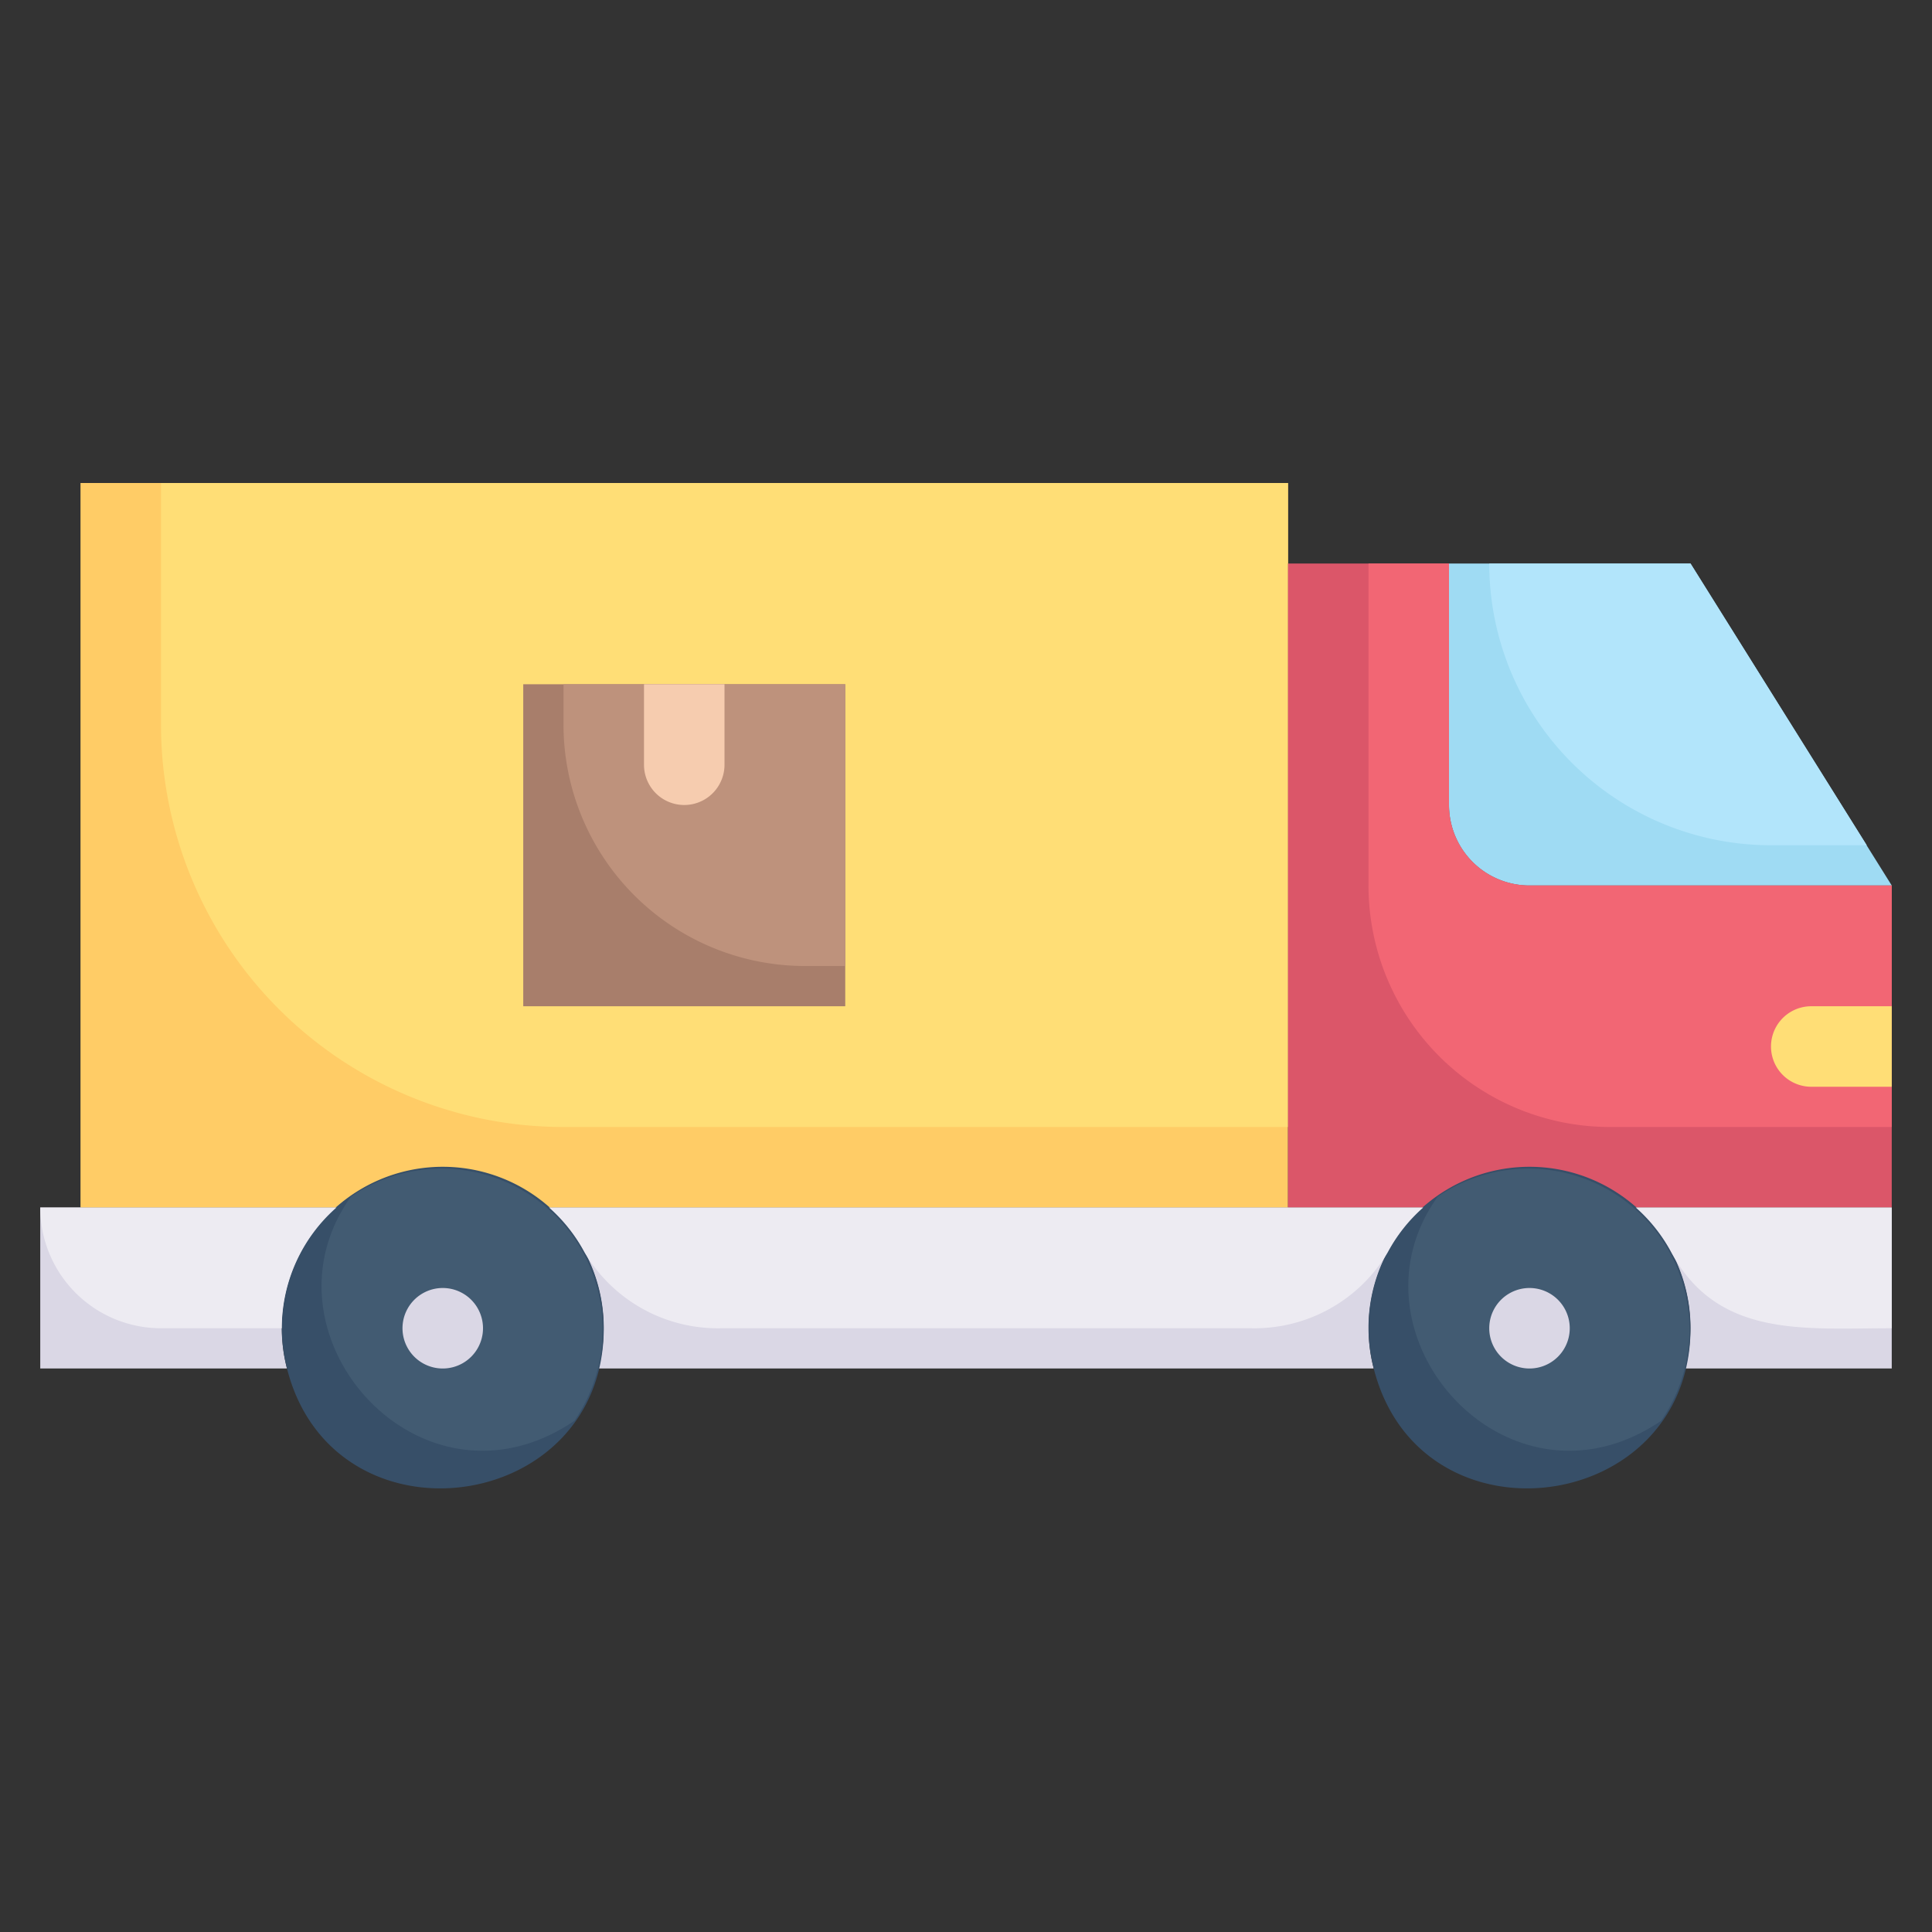
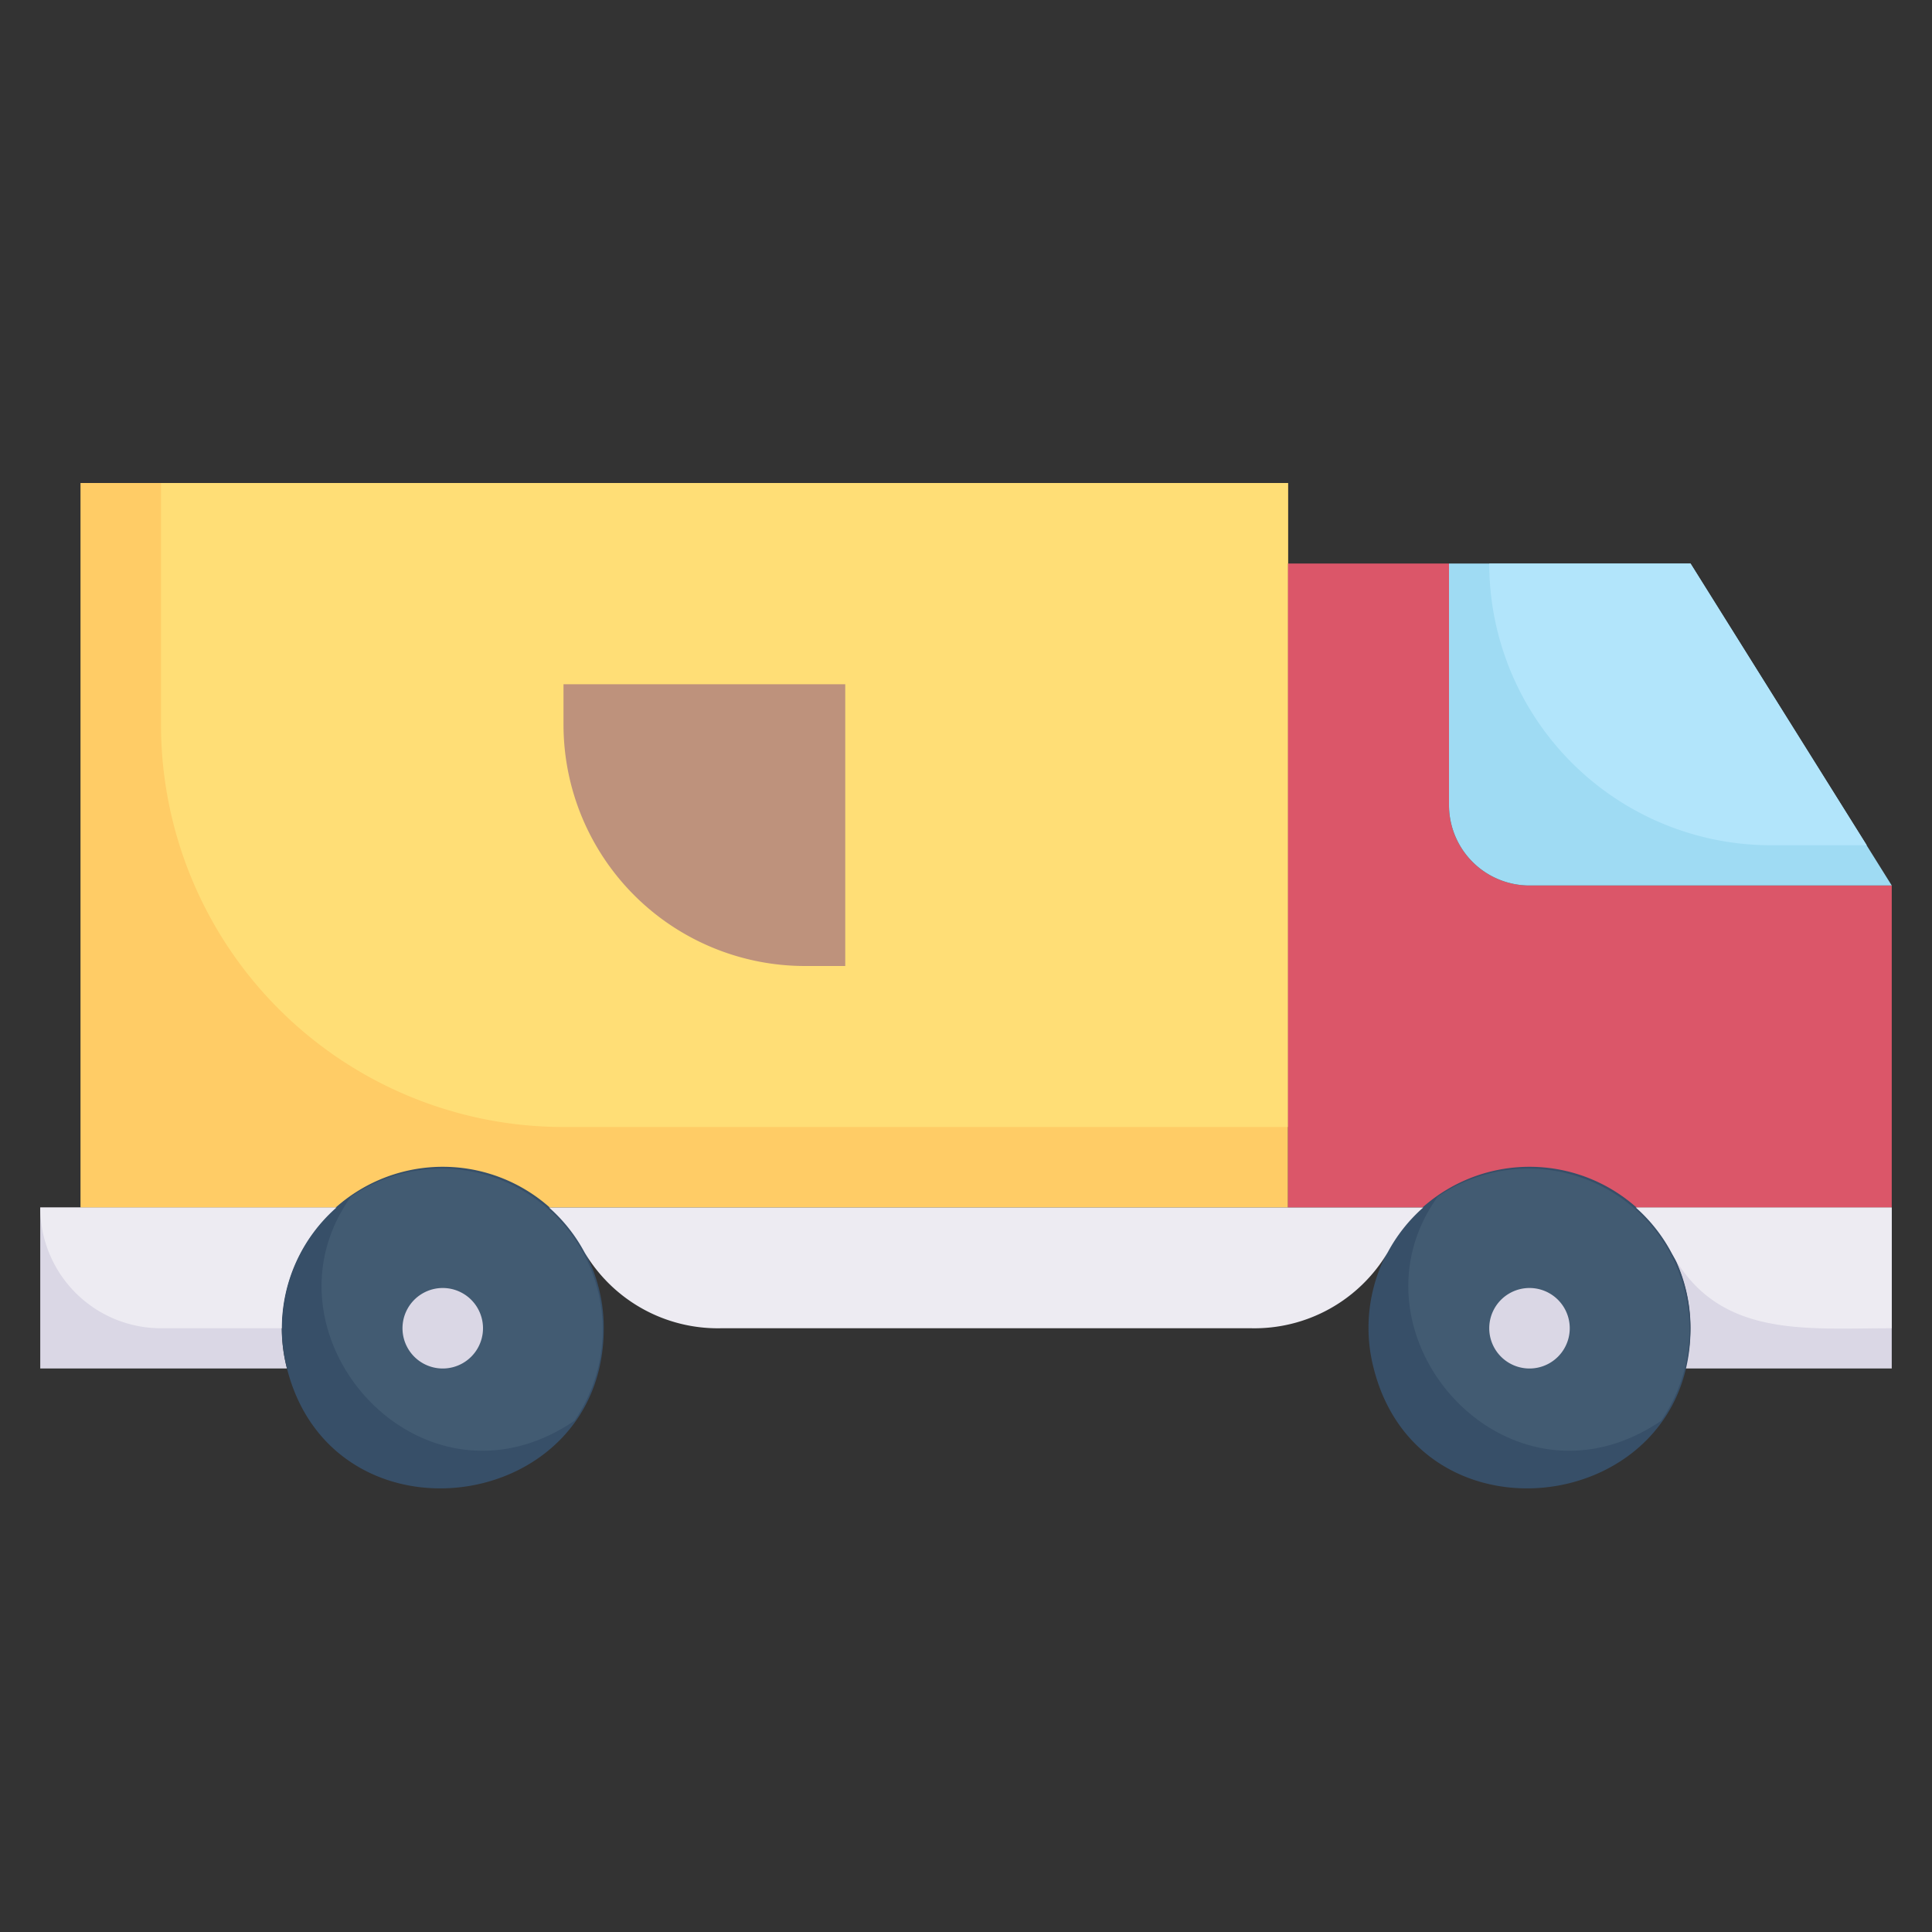
<svg xmlns="http://www.w3.org/2000/svg" viewBox="0 0 48 48">
  <rect x="0" y="0" width="48" height="48" fill="#333333" stroke="none" />
  <defs>
    <style>.cls-1{fill:#dad7e5;}.cls-2{fill:#fc6;}.cls-3{fill:#ffde76;}.cls-4{fill:#db5669;}.cls-5{fill:#9fdbf3;}.cls-6{fill:#b2e5fb;}.cls-7{fill:#374f68;}.cls-8{fill:#425b72;}.cls-9{fill:#a87e6b;}.cls-10{fill:#be927c;}.cls-11{fill:#f6ccaf;}.cls-12{fill:#f26674;}.cls-13{fill:#edebf2;}</style>
  </defs>
  <title>Truck Delivery</title>
  <g id="Truck_Delivery" data-name="Truck Delivery">
    <path class="cls-1" d="M7.13,34H1V30H8.36A4,4,0,0,0,7.13,34Z" />
    <path class="cls-1" d="M47,30v4H41.87a4,4,0,0,0-1.23-4Z" />
-     <path class="cls-1" d="M34.13,34H14.87a4,4,0,0,0-1.23-4H35.36A4,4,0,0,0,34.13,34Z" />
    <path class="cls-2" d="M32,12V30H13.64a4,4,0,0,0-5.28,0H2V12Z" />
    <path class="cls-3" d="M32,12V28H14A10,10,0,0,1,4,18V12Z" />
    <path class="cls-4" d="M47,22v8H40.64a4,4,0,0,0-5.28,0H32V14h4v6a2,2,0,0,0,2,2Z" />
    <path class="cls-5" d="M47,22H38a2,2,0,0,1-2-2V14h6Z" />
    <path class="cls-6" d="M46.38,21H44a7,7,0,0,1-7-7h5Z" />
    <path class="cls-7" d="M42,33c0,4.65-6.72,5.53-7.87,1A4,4,0,1,1,42,33Z" />
    <path class="cls-8" d="M41.27,35.3c-3.82,2.59-8-2.15-5.55-5.57A4,4,0,0,1,41.27,35.3Z" />
    <path class="cls-7" d="M15,33c0,4.65-6.72,5.53-7.87,1A4,4,0,1,1,15,33Z" />
    <path class="cls-8" d="M14.27,35.3c-3.82,2.59-8-2.15-5.55-5.57A4,4,0,0,1,14.27,35.3Z" />
    <path class="cls-1" d="M12,33a1,1,0,0,0-2,0A1,1,0,0,0,12,33Z" />
    <path class="cls-1" d="M39,33a1,1,0,0,0-2,0A1,1,0,0,0,39,33Z" />
-     <rect class="cls-9" x="13" y="17" width="8" height="8" />
    <path class="cls-10" d="M21,17v7H20a6,6,0,0,1-6-6V17Z" />
-     <path class="cls-11" d="M18,17v2a1,1,0,0,1-2,0V17Z" />
-     <path class="cls-12" d="M47,22v6H40a6,6,0,0,1-6-6V14h2v6a2,2,0,0,0,2,2Z" />
-     <path class="cls-3" d="M47,25v2H45a1,1,0,0,1,0-2Z" />
    <path class="cls-13" d="M47,30v3c-2.18,0-4.32.25-5.48-1.89A4,4,0,0,0,40.64,30Z" />
    <path class="cls-13" d="M35.36,30a4,4,0,0,0-.88,1.11A3.85,3.85,0,0,1,31.08,33H17.92a3.85,3.85,0,0,1-3.4-1.89A4,4,0,0,0,13.64,30Z" />
    <path class="cls-13" d="M8.36,30A4,4,0,0,0,7,33H4a3,3,0,0,1-3-3Z" />
  </g>
</svg>